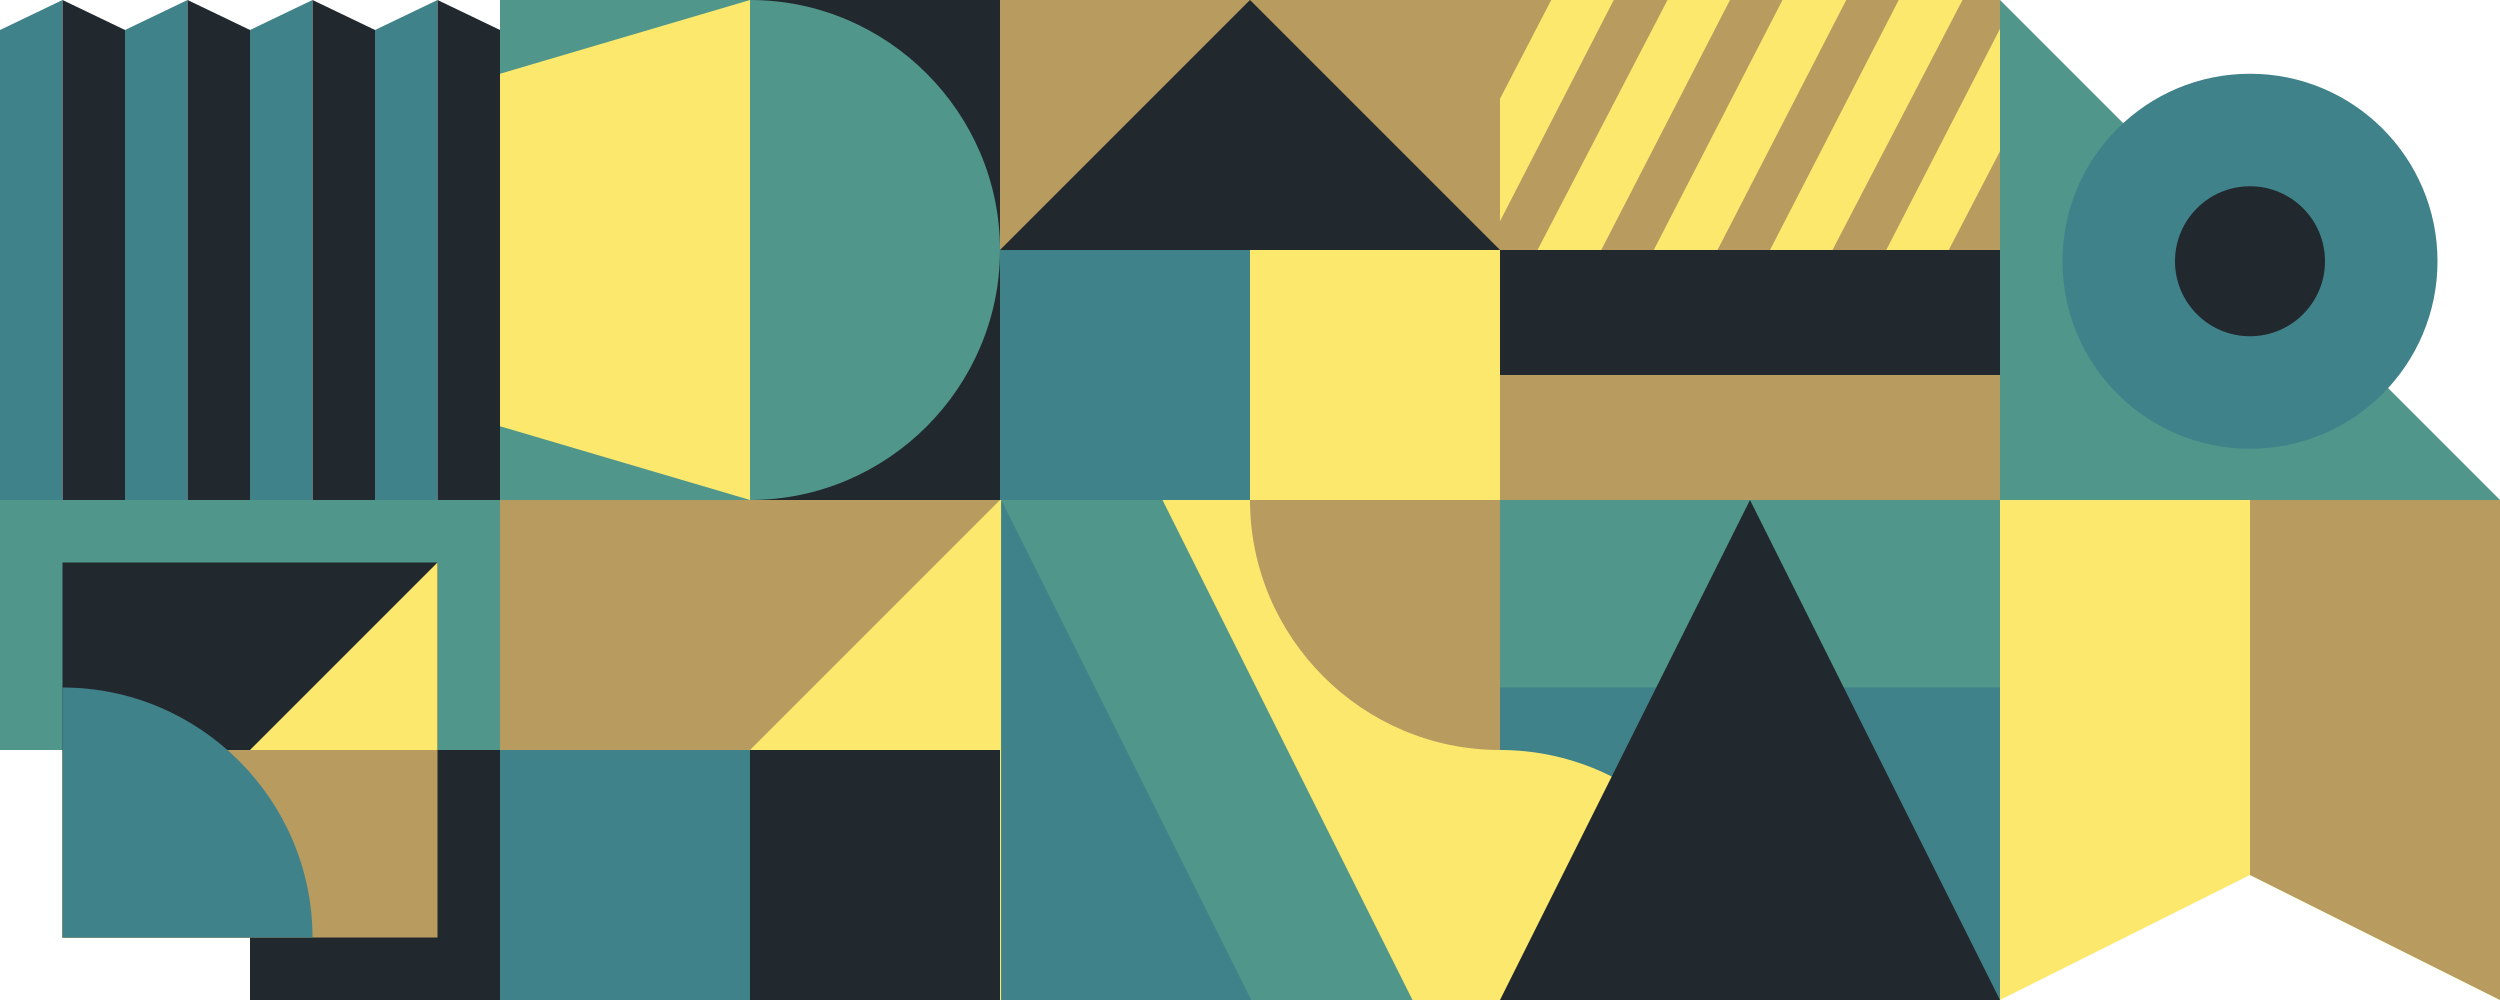
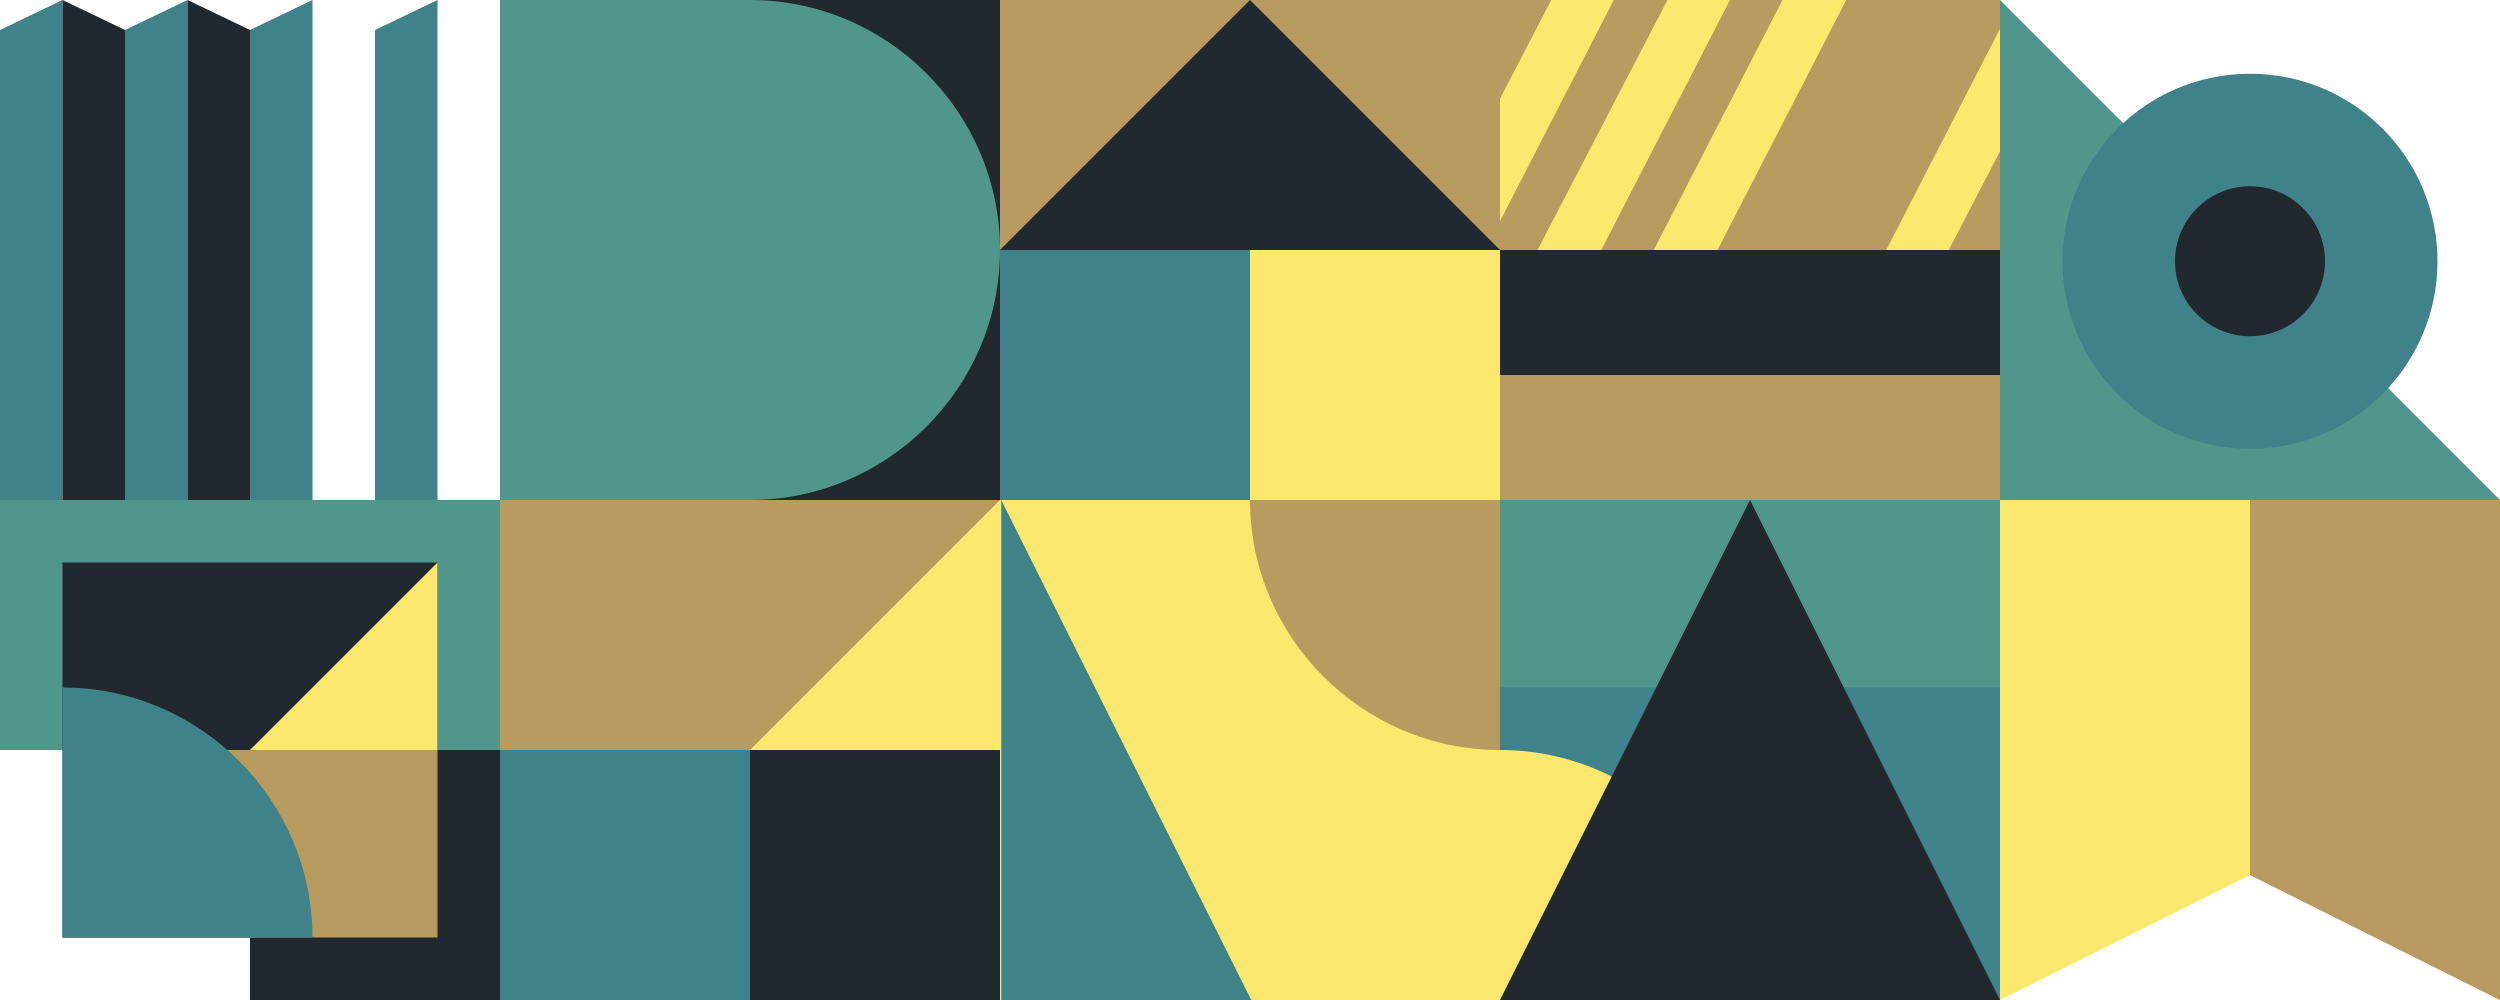
<svg xmlns="http://www.w3.org/2000/svg" id="b" version="1.1" viewBox="0 0 200 80">
  <defs>
    <style>
      .st0 {
        fill: #b79b5f;
      }

      .st1 {
        fill: #40828a;
      }

      .st2 {
        fill: #fce86d;
      }

      .st3 {
        fill: #50968a;
      }

      .st4 {
        fill: #21282e;
      }
    </style>
  </defs>
  <g id="c">
    <g id="d">
      <polygon class="st2" points="160 40 160 80 180 70 200 80 200 40 160 40" />
      <polygon class="st0" points="180 40 180 70 200 80 200 40 180 40" />
    </g>
    <g id="e">
      <rect class="st1" x="120" y="40" width="40" height="40" />
      <rect class="st3" x="120" y="40" width="40" height="15" />
      <path class="st2" d="M140,80c0-11-9-20-20-20v20h20Z" />
      <polygon class="st4" points="120 80 140 40 160 80 120 80" />
    </g>
    <g id="f">
      <rect class="st2" x="80" y="40" width="40" height="40" />
-       <path class="st0" d="M100,40c0,11,9,20,20,20v-20h-20Z" />
-       <polygon class="st3" points="113 80 80.1 80 80.1 40 93 40 113 80" />
+       <path class="st0" d="M100,40c0,11,9,20,20,20v-20Z" />
      <polygon class="st1" points="100.1 80 80.1 80 80.1 40 100.1 80" />
    </g>
    <g id="g">
      <rect class="st0" x="40" y="40" width="40" height="40" />
      <polygon class="st2" points="80 40 80 60 60 60 80 40" />
      <rect class="st4" x="60" y="60" width="20" height="20" />
      <rect class="st1" x="40" y="60" width="20" height="20" />
    </g>
    <g id="h">
      <polygon class="st3" points="0 40 0 60 20 60 20 80 40 80 40 40 0 40" />
      <rect class="st4" x="20" y="60" width="20" height="20" />
      <rect class="st4" x="5" y="45" width="30" height="30" />
      <rect class="st0" x="5" y="60" width="30" height="15" />
      <path class="st1" d="M25,75c0-11-9-20-20-20v20h20Z" />
      <polygon class="st2" points="20 60 35 45 35 60 20 60" />
    </g>
    <g id="i">
      <polygon class="st3" points="200 40 160 40 160 0 200 40" />
      <circle class="st1" cx="180" cy="20.9" r="15" />
      <circle class="st4" cx="180" cy="20.9" r="6" />
    </g>
    <g id="j">
      <rect class="st0" x="120" width="40" height="40" />
      <g>
        <polygon class="st2" points="120 17.7 129.1 0 124.1 0 120 7.9 120 17.7" />
        <polygon class="st2" points="160 2.3 150.9 20 155.9 20 160 12.1 160 2.3" />
        <polygon class="st2" points="123 20 128.1 20 138.4 0 133.4 0 123 20" />
        <polygon class="st2" points="132.3 20 137.4 20 147.7 0 142.6 0 132.3 20" />
-         <polygon class="st2" points="141.6 20 146.6 20 157 0 151.9 0 141.6 20" />
      </g>
      <rect class="st4" x="120" y="20" width="40" height="10" />
    </g>
    <g id="k">
      <rect class="st0" x="80" width="40" height="40" />
      <polygon class="st4" points="80 20 100 0 120 20 80 20" />
      <rect class="st2" x="100" y="20" width="20" height="20" />
      <rect class="st1" x="80" y="20" width="20" height="20" />
    </g>
    <g id="l">
      <rect class="st3" x="40" width="40" height="40" />
      <rect class="st4" x="60" width="20" height="40" />
      <path class="st3" d="M80,20c0-11-9-20-20-20v40c11,0,20-9,20-20Z" />
-       <polygon class="st2" points="60 0 60 40 40 34.1 40 5.9 60 0" />
    </g>
    <g id="m">
      <polygon class="st1" points="35 40 30 40 30 2.4 35 0 35 40" />
-       <polygon class="st4" points="35 40 40 40 40 2.4 35 0 35 40" />
      <polygon class="st1" points="25 40 20 40 20 2.4 25 0 25 40" />
-       <polygon class="st4" points="25 40 30 40 30 2.4 25 0 25 40" />
      <polygon class="st1" points="15 40 10 40 10 2.4 15 0 15 40" />
      <polygon class="st4" points="15 40 20 40 20 2.4 15 0 15 40" />
      <polygon class="st1" points="5 40 0 40 0 2.4 5 0 5 40" />
      <polygon class="st4" points="5 40 10 40 10 2.4 5 0 5 40" />
    </g>
  </g>
</svg>